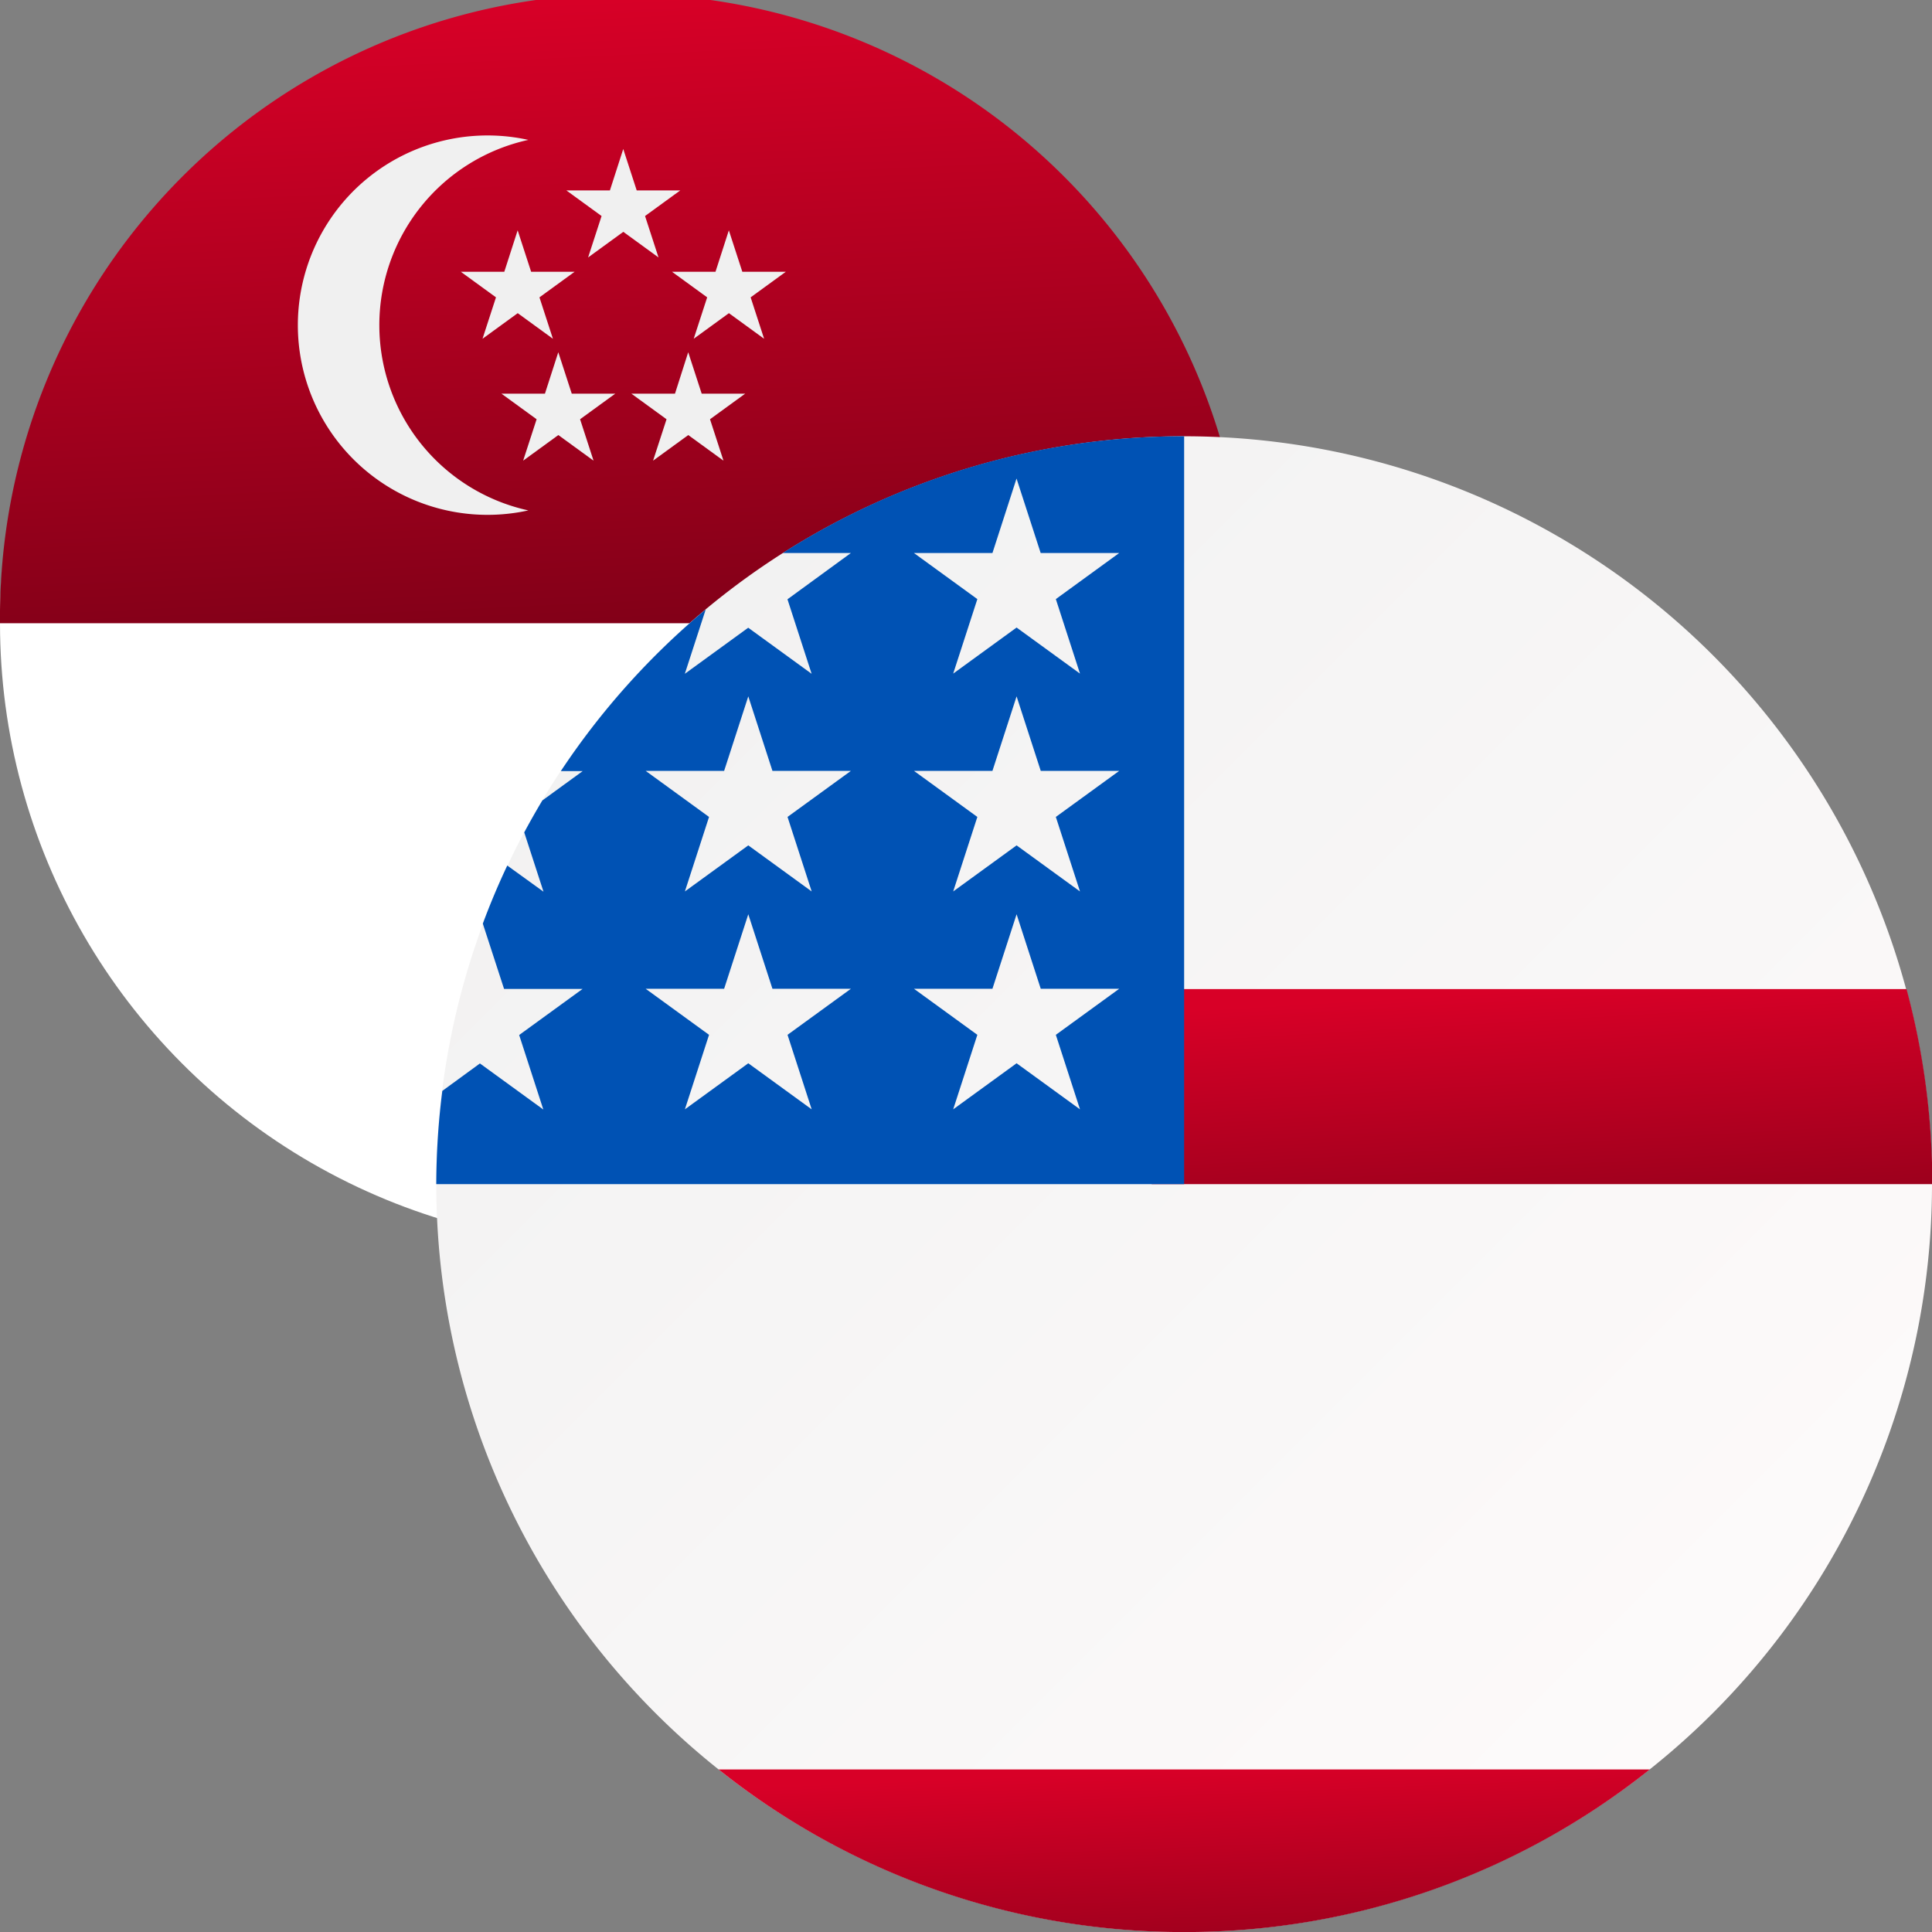
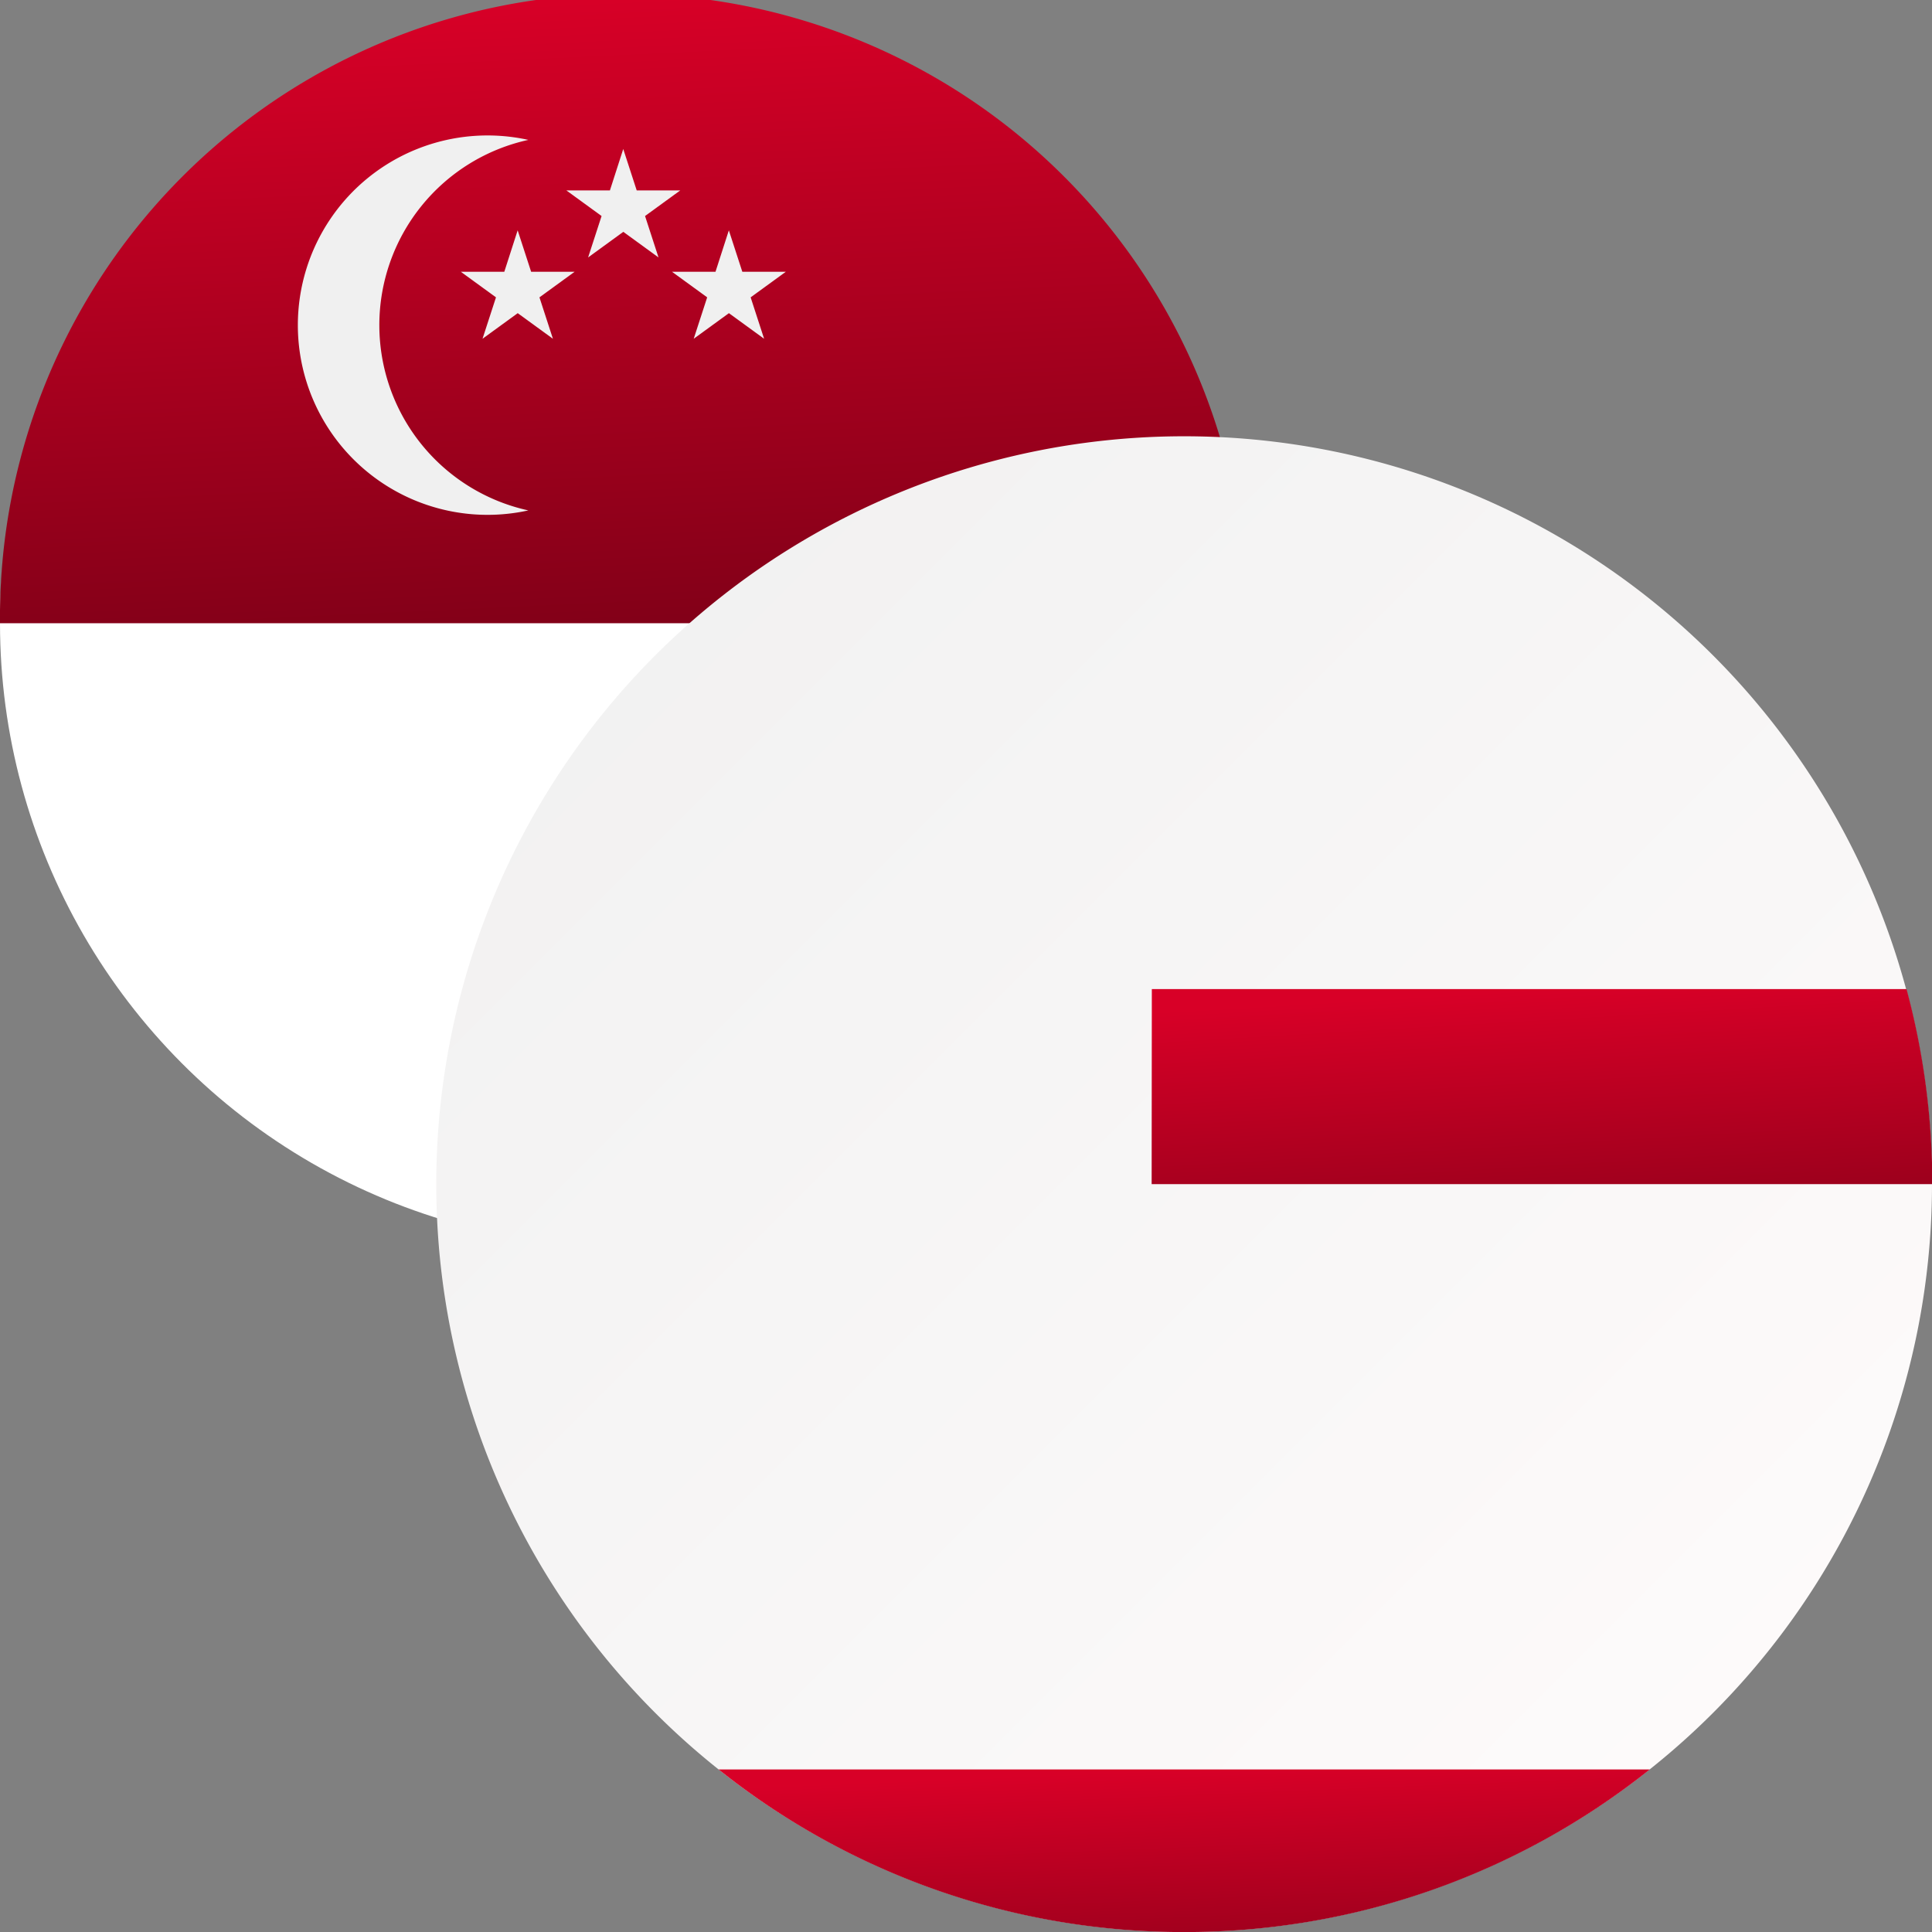
<svg xmlns="http://www.w3.org/2000/svg" xmlns:xlink="http://www.w3.org/1999/xlink" width="32" height="32" viewBox="0 0 32 32">
  <rect x="0" y="0" width="32" height="32" fill="#808080" stroke="none" />
  <defs>
    <linearGradient id="a" x1="0.5" x2="0.613" y2="1.251" gradientUnits="objectBoundingBox">
      <stop offset="0" stop-color="#d80027" />
      <stop offset="1" stop-color="#6c0014" />
    </linearGradient>
    <linearGradient id="b" x2="1" y2="1" gradientUnits="objectBoundingBox">
      <stop offset="0" stop-color="#f0f0f0" />
      <stop offset="1" stop-color="#fffcfc" />
    </linearGradient>
    <linearGradient id="c" x2="0.948" y2="1.918" xlink:href="#a" />
  </defs>
  <circle cx="10.323" cy="10.323" r="10.323" fill="#fff" />
  <path d="M0,10.323a10.323,10.323,0,1,1,20.645,0" fill="url(#a)" />
  <g transform="translate(4.937 2.244)">
    <path d="M123.78,58.794a3.142,3.142,0,0,1,2.468-3.069,3.142,3.142,0,1,0,0,6.137A3.142,3.142,0,0,1,123.78,58.794Z" transform="translate(-122.434 -55.652)" fill="#f0f0f0" />
    <path d="M233.538,61.217l.223.686h.721l-.583.424.223.686-.583-.424-.583.424.223-.686-.583-.424h.721Z" transform="translate(-228.152 -60.993)" fill="#f0f0f0" />
    <path d="M190.161,94.608l.223.686h.721l-.583.424.223.686-.583-.424-.583.424.223-.686-.583-.424h.721Z" transform="translate(-186.524 -93.037)" fill="#f0f0f0" />
    <path d="M276.914,94.608l.223.686h.721l-.583.424.223.686-.583-.424-.583.424.223-.686-.583-.424h.721Z" transform="translate(-269.779 -93.037)" fill="#f0f0f0" />
-     <path d="M260.219,144.695l.223.686h.721l-.583.424.223.686-.583-.424-.583.424.223-.686-.583-.424H260Z" transform="translate(-253.757 -141.105)" fill="#f0f0f0" />
-     <path d="M206.857,144.695l.223.686h.721l-.583.424.223.686-.583-.424-.583.424.223-.686-.583-.424h.721Z" transform="translate(-202.547 -141.105)" fill="#f0f0f0" />
  </g>
  <g transform="translate(7.226 7.226)">
    <path d="M12.387,0A12.387,12.387,0,1,1,0,12.387,12.387,12.387,0,0,1,12.387,0Z" transform="translate(0 0)" fill="url(#b)" />
    <g transform="translate(0.427 2.693)">
      <path d="M244.87,192.448H257.8a12.4,12.4,0,0,0-.427-3.231h-12.5Z" transform="translate(-233.448 -182.754)" fill="url(#c)" />
      <path d="M244.87,58.883h11.108a12.451,12.451,0,0,0-2.858-3.231H244.87Z" transform="translate(-233.448 -55.652)" fill="url(#c)" />
      <path d="M104.355,459.041a12.334,12.334,0,0,0,7.711-2.693H96.644A12.334,12.334,0,0,0,104.355,459.041Z" transform="translate(-92.394 -436.959)" fill="url(#c)" />
      <path d="M10.21,326.013H31.348a12.313,12.313,0,0,0,1.391-3.232H8.819A12.313,12.313,0,0,0,10.21,326.013Z" transform="translate(-8.819 -309.856)" fill="url(#c)" />
    </g>
-     <path d="M5.738,1.934H6.867L5.817,2.7l.4,1.234-1.05-.763-1.05.763.346-1.066a12.455,12.455,0,0,0-2.4,2.678h.362l-.668.486q-.156.261-.3.529l.319.982-.6-.433q-.222.47-.405.962l.352,1.082h1.3l-1.05.763.4,1.234-1.05-.763L.1,10.843A12.507,12.507,0,0,0,0,12.387H12.387V0A12.329,12.329,0,0,0,5.738,1.934Zm.48,9.214-1.05-.763-1.05.763.4-1.234-1.05-.763h1.3l.4-1.234.4,1.234h1.3l-1.05.763Zm-.4-4.843.4,1.234-1.05-.763-1.05.763.4-1.234-1.05-.763h1.3l.4-1.234.4,1.234h1.3Zm4.844,4.843-1.05-.763-1.05.763.4-1.234-1.05-.763h1.3l.4-1.234.4,1.234h1.3l-1.05.763Zm-.4-4.843.4,1.234-1.05-.763-1.05.763.4-1.234-1.05-.763h1.3l.4-1.234.4,1.234h1.3Zm0-3.608.4,1.234-1.05-.763-1.05.763.4-1.234-1.05-.763h1.3L9.611.7l.4,1.234h1.3Z" transform="translate(0 0)" fill="#0052b4" />
  </g>
</svg>